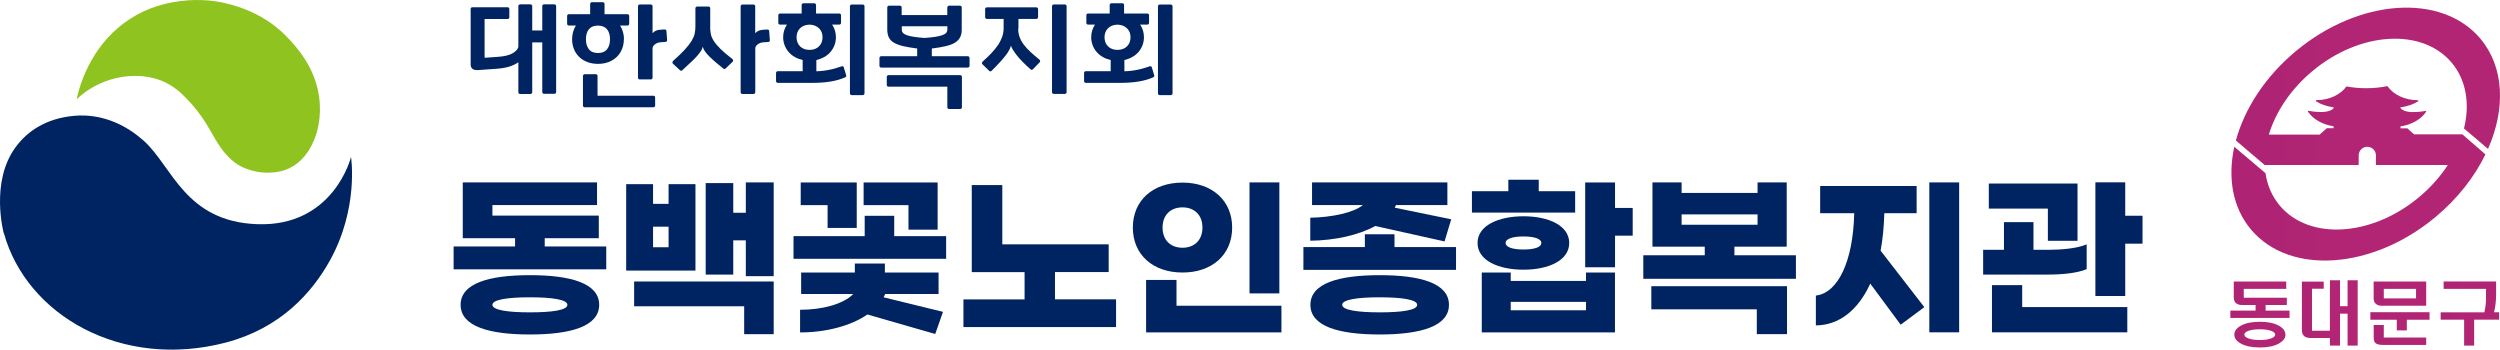
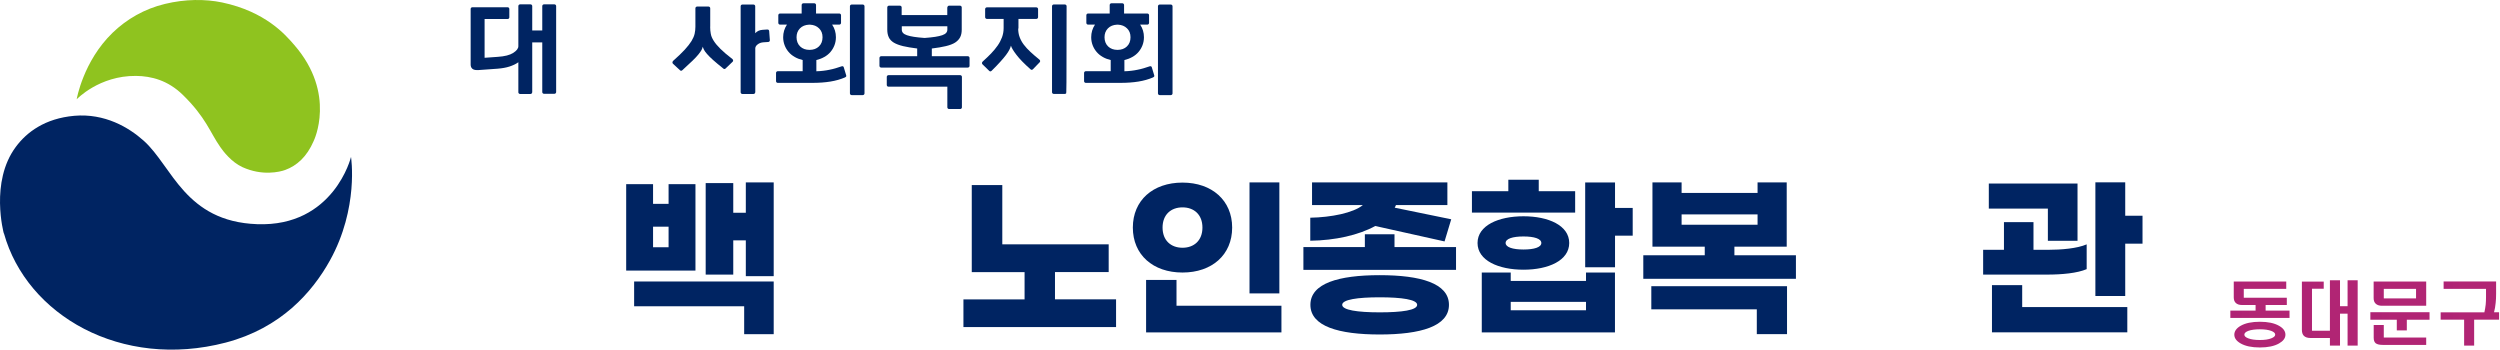
<svg xmlns="http://www.w3.org/2000/svg" width="429" height="60" viewBox="0 0 429 60" fill="none">
  <path d="M91.244 16.04C91.19 16.094 91.115 16.126 91.039 16.126H89.241C89.166 16.126 89.09 16.094 89.036 16.04C88.971 15.986 88.949 15.911 88.949 15.835V10.68C88.538 10.982 88.029 11.218 87.444 11.412C86.859 11.606 86.166 11.724 85.387 11.789L82.085 12.025C82.085 12.025 82.009 12.025 81.965 12.025C81.922 12.025 81.89 12.025 81.846 12.025C81.467 12.025 81.197 11.939 81.023 11.767C80.85 11.595 80.763 11.369 80.763 11.089V1.533C80.763 1.457 80.796 1.382 80.85 1.328C80.904 1.274 80.98 1.242 81.056 1.242H87.108C87.184 1.242 87.26 1.274 87.314 1.328C87.368 1.382 87.401 1.457 87.401 1.533V2.975C87.401 3.05 87.368 3.125 87.314 3.179C87.26 3.233 87.184 3.265 87.108 3.265H83.156V9.916L85.409 9.755C86.6 9.679 87.487 9.453 88.072 9.077C88.657 8.7 88.949 8.323 88.949 7.925V1.037C88.949 0.962 88.981 0.887 89.036 0.833C89.09 0.779 89.166 0.747 89.241 0.747H91.039C91.115 0.747 91.19 0.779 91.244 0.833C91.299 0.887 91.331 0.962 91.331 1.037V5.224H93.053V1.037C93.053 0.962 93.085 0.887 93.139 0.833C93.193 0.779 93.269 0.747 93.345 0.747H95.142C95.218 0.747 95.294 0.779 95.348 0.833C95.402 0.887 95.435 0.962 95.435 1.037V15.803C95.435 15.878 95.402 15.954 95.348 16.008C95.294 16.061 95.218 16.094 95.142 16.094H93.345C93.269 16.094 93.193 16.061 93.139 16.008C93.085 15.954 93.053 15.878 93.053 15.803V7.279H91.331V15.803C91.331 15.878 91.299 15.954 91.244 16.008V16.04Z" fill="#002462" />
-   <path d="M107.052 6.741C107.052 7.355 106.944 7.914 106.738 8.42C106.533 8.937 106.229 9.378 105.85 9.755C105.461 10.131 104.995 10.422 104.454 10.637C103.902 10.852 103.295 10.96 102.613 10.96C101.931 10.96 101.325 10.852 100.772 10.637C100.22 10.422 99.755 10.131 99.376 9.755C98.986 9.378 98.694 8.937 98.488 8.42C98.282 7.914 98.174 7.344 98.174 6.741C98.174 5.859 98.39 5.073 98.823 4.384H97.611C97.535 4.384 97.459 4.352 97.405 4.298C97.351 4.245 97.319 4.169 97.319 4.094V2.727C97.319 2.652 97.351 2.576 97.405 2.523C97.459 2.458 97.535 2.437 97.611 2.437H101.271V0.672C101.271 0.596 101.303 0.521 101.357 0.467C101.411 0.402 101.487 0.381 101.563 0.381H103.447C103.523 0.381 103.598 0.413 103.653 0.467C103.707 0.521 103.739 0.596 103.739 0.672V2.437H107.68C107.756 2.437 107.832 2.469 107.886 2.523C107.94 2.576 107.973 2.652 107.973 2.727V4.094C107.973 4.169 107.94 4.245 107.886 4.298C107.832 4.352 107.756 4.384 107.68 4.384H106.403C106.847 5.073 107.074 5.859 107.074 6.741H107.052ZM100.329 18.418C100.253 18.418 100.177 18.386 100.123 18.332C100.069 18.278 100.036 18.203 100.036 18.128V13.026C100.036 12.951 100.069 12.876 100.123 12.822C100.177 12.768 100.253 12.736 100.329 12.736H102.245C102.321 12.736 102.397 12.768 102.451 12.822C102.505 12.886 102.537 12.951 102.537 13.026V16.427H112.13C112.206 16.427 112.282 16.459 112.336 16.513C112.39 16.567 112.423 16.642 112.423 16.718V18.117C112.423 18.192 112.39 18.267 112.336 18.321C112.282 18.375 112.206 18.407 112.13 18.407H100.329V18.418ZM102.602 9.098C103.306 9.098 103.826 8.883 104.172 8.453C104.508 8.022 104.681 7.452 104.681 6.741C104.681 6.031 104.519 5.482 104.194 5.062C103.869 4.643 103.371 4.417 102.711 4.395H102.494C101.834 4.417 101.335 4.643 101.021 5.062C100.697 5.482 100.545 6.042 100.545 6.741C100.545 7.441 100.718 8.022 101.054 8.453C101.39 8.883 101.92 9.098 102.624 9.098H102.602ZM111.979 13.338C111.979 13.414 111.946 13.489 111.892 13.543C111.838 13.597 111.762 13.629 111.686 13.629H109.77C109.694 13.629 109.618 13.597 109.564 13.543C109.51 13.489 109.478 13.414 109.478 13.338V1.059C109.478 0.984 109.51 0.908 109.564 0.855C109.618 0.801 109.694 0.768 109.77 0.768H111.686C111.762 0.768 111.838 0.801 111.892 0.855C111.946 0.908 111.979 0.984 111.979 1.059V5.687C112.304 5.332 112.726 5.138 113.246 5.106L114.047 5.052C114.123 5.052 114.198 5.073 114.252 5.106C114.307 5.149 114.35 5.213 114.361 5.299L114.48 6.881C114.48 7.064 114.393 7.161 114.209 7.193L113.408 7.247C113.018 7.269 112.683 7.387 112.423 7.581C112.152 7.775 112.011 7.99 111.979 8.237V13.338Z" fill="#002462" />
  <path d="M121.864 4.589C121.864 5.019 121.897 5.418 121.972 5.805C122.037 6.192 122.211 6.591 122.47 7C122.73 7.419 123.109 7.871 123.618 8.377C124.116 8.872 124.798 9.453 125.665 10.121C125.751 10.196 125.805 10.282 125.805 10.368C125.805 10.454 125.784 10.53 125.729 10.583L124.517 11.746C124.452 11.81 124.387 11.843 124.322 11.843C124.246 11.843 124.181 11.821 124.127 11.767C123.402 11.186 122.806 10.691 122.362 10.293C121.918 9.895 121.572 9.55 121.323 9.26C121.074 8.98 120.9 8.732 120.803 8.539C120.706 8.345 120.641 8.173 120.597 8.011C120.554 8.194 120.489 8.377 120.381 8.582C120.273 8.775 120.099 9.023 119.861 9.324C119.623 9.626 119.276 9.992 118.832 10.422C118.389 10.852 117.804 11.401 117.089 12.047C117.024 12.112 116.949 12.144 116.873 12.144C116.808 12.144 116.743 12.112 116.678 12.047L115.487 10.939C115.422 10.885 115.389 10.809 115.389 10.702C115.389 10.616 115.433 10.53 115.508 10.444C116.342 9.701 117.013 9.066 117.512 8.517C118.01 7.968 118.399 7.473 118.67 7.032C118.941 6.58 119.114 6.171 119.201 5.784C119.287 5.396 119.331 4.998 119.331 4.589V1.414C119.331 1.339 119.363 1.263 119.417 1.21C119.471 1.156 119.547 1.124 119.623 1.124H121.583C121.658 1.124 121.734 1.156 121.788 1.21C121.842 1.263 121.875 1.339 121.875 1.414V4.589H121.864ZM129.595 15.835C129.595 15.911 129.562 15.986 129.508 16.04C129.454 16.094 129.378 16.126 129.303 16.126H127.386C127.31 16.126 127.234 16.094 127.18 16.04C127.126 15.986 127.094 15.911 127.094 15.835V1.07C127.094 0.994 127.126 0.919 127.18 0.865C127.234 0.811 127.31 0.779 127.386 0.779H129.303C129.378 0.779 129.454 0.811 129.508 0.865C129.562 0.919 129.595 0.994 129.595 1.07V5.697C129.92 5.342 130.342 5.149 130.872 5.116L131.674 5.062C131.749 5.062 131.825 5.084 131.879 5.116C131.934 5.159 131.977 5.224 131.988 5.31L132.107 6.892C132.107 7.075 132.02 7.172 131.836 7.204L131.035 7.258C130.645 7.279 130.309 7.398 130.05 7.592C129.779 7.785 129.638 8.001 129.606 8.248V15.835H129.595Z" fill="#002462" />
  <path d="M137.737 12.23V10.304C137.239 10.185 136.784 10.013 136.373 9.776C135.961 9.539 135.615 9.26 135.323 8.915C135.03 8.571 134.803 8.194 134.64 7.764C134.478 7.344 134.391 6.881 134.391 6.386C134.391 5.601 134.608 4.88 135.041 4.223H133.85C133.774 4.223 133.698 4.191 133.644 4.137C133.59 4.083 133.558 4.008 133.558 3.932V2.609C133.558 2.533 133.59 2.458 133.644 2.404C133.698 2.35 133.774 2.318 133.85 2.318H137.564V0.855C137.564 0.779 137.596 0.704 137.65 0.65C137.705 0.596 137.78 0.564 137.856 0.564H139.74C139.816 0.564 139.892 0.596 139.946 0.65C140 0.715 140.032 0.779 140.032 0.855V2.318H144.028C144.103 2.318 144.179 2.35 144.233 2.404C144.288 2.458 144.32 2.533 144.32 2.609V3.932C144.32 4.008 144.288 4.083 144.233 4.137C144.179 4.191 144.103 4.223 144.028 4.223H142.793C143.226 4.869 143.443 5.59 143.443 6.386C143.443 6.881 143.356 7.333 143.194 7.764C143.032 8.183 142.804 8.571 142.512 8.915C142.22 9.26 141.862 9.55 141.451 9.776C141.039 10.013 140.585 10.185 140.087 10.304V12.23C140.52 12.219 140.909 12.187 141.267 12.144C141.624 12.101 141.981 12.047 142.328 11.972C142.674 11.907 143.021 11.821 143.356 11.724C143.692 11.627 144.049 11.509 144.428 11.38C144.45 11.369 144.493 11.358 144.569 11.358C144.677 11.358 144.742 11.412 144.786 11.53L145.219 12.973V13.048C145.219 13.134 145.143 13.22 145.002 13.285C144.255 13.608 143.421 13.844 142.501 13.995C141.57 14.146 140.53 14.221 139.372 14.221H133.46C133.384 14.221 133.309 14.189 133.254 14.135C133.2 14.081 133.168 14.006 133.168 13.93V12.51C133.168 12.434 133.2 12.359 133.254 12.305C133.309 12.252 133.384 12.219 133.46 12.219H137.748L137.737 12.23ZM138.917 8.56C139.578 8.56 140.119 8.366 140.53 7.968C140.942 7.57 141.148 7.053 141.148 6.397C141.148 5.74 140.953 5.267 140.552 4.869C140.152 4.471 139.643 4.266 139.015 4.234H138.82C138.181 4.266 137.661 4.471 137.271 4.869C136.882 5.267 136.687 5.773 136.687 6.397C136.687 7.021 136.892 7.57 137.304 7.968C137.715 8.366 138.257 8.56 138.917 8.56ZM148.348 16.029C148.348 16.104 148.315 16.18 148.261 16.233C148.207 16.287 148.131 16.32 148.055 16.32H146.139C146.063 16.32 145.987 16.287 145.933 16.233C145.879 16.169 145.847 16.104 145.847 16.029V1.07C145.847 0.994 145.879 0.919 145.933 0.865C145.987 0.811 146.063 0.779 146.139 0.779H148.055C148.131 0.779 148.207 0.811 148.261 0.865C148.315 0.919 148.348 0.994 148.348 1.07V16.029Z" fill="#002462" />
  <path d="M162.575 1.263C162.575 1.188 162.607 1.113 162.662 1.059C162.716 0.994 162.791 0.973 162.867 0.973H164.74C164.816 0.973 164.892 1.005 164.946 1.059C165 1.113 165.033 1.188 165.033 1.263V5.095C165.033 5.601 164.946 6.031 164.762 6.386C164.578 6.741 164.296 7.043 163.907 7.301C163.506 7.559 162.976 7.753 162.315 7.914C161.655 8.076 160.853 8.205 159.901 8.323V9.647H166.083C166.159 9.647 166.235 9.679 166.289 9.733C166.343 9.798 166.375 9.862 166.375 9.938V11.305C166.375 11.38 166.343 11.455 166.289 11.509C166.224 11.563 166.159 11.595 166.083 11.595H151.206C151.13 11.595 151.055 11.563 151.001 11.509C150.946 11.455 150.914 11.38 150.914 11.305V9.938C150.914 9.862 150.946 9.787 151.001 9.733C151.055 9.679 151.13 9.647 151.206 9.647H157.389V8.323C156.425 8.205 155.613 8.065 154.963 7.914C154.314 7.753 153.783 7.559 153.372 7.312C152.971 7.064 152.679 6.763 152.516 6.397C152.343 6.031 152.256 5.601 152.256 5.095V1.263C152.256 1.188 152.289 1.113 152.343 1.059C152.397 1.005 152.473 0.973 152.549 0.973H154.433C154.509 0.973 154.584 1.005 154.638 1.059C154.693 1.113 154.725 1.188 154.725 1.263V2.587H162.553V1.263H162.575ZM164.773 12.897C164.849 12.897 164.924 12.93 164.979 12.983C165.033 13.037 165.065 13.113 165.065 13.188V18.418C165.065 18.494 165.033 18.569 164.979 18.623C164.924 18.677 164.849 18.709 164.773 18.709H162.856C162.781 18.709 162.705 18.677 162.651 18.623C162.597 18.558 162.564 18.494 162.564 18.418V14.877H152.462C152.386 14.877 152.311 14.845 152.256 14.791C152.202 14.738 152.17 14.662 152.17 14.587V13.188C152.17 13.113 152.202 13.037 152.256 12.983C152.311 12.93 152.386 12.897 152.462 12.897H164.773ZM162.575 4.503H154.747V5.084C154.747 5.299 154.812 5.493 154.952 5.644C155.093 5.805 155.31 5.934 155.624 6.042C155.938 6.149 156.338 6.246 156.836 6.322C157.335 6.397 157.941 6.462 158.655 6.515C159.37 6.462 159.976 6.397 160.474 6.322C160.972 6.246 161.373 6.149 161.687 6.042C162.001 5.934 162.228 5.794 162.358 5.644C162.499 5.482 162.564 5.299 162.564 5.084V4.503H162.575Z" fill="#002462" />
-   <path d="M174.723 4.901C174.723 5.428 174.799 5.923 174.972 6.375C175.135 6.817 175.373 7.258 175.687 7.667C176.001 8.087 176.38 8.496 176.835 8.915C177.289 9.335 177.787 9.765 178.35 10.217C178.437 10.293 178.491 10.379 178.491 10.465C178.491 10.551 178.469 10.627 178.415 10.68L177.246 11.886C177.181 11.95 177.116 11.982 177.051 11.982C176.975 11.982 176.91 11.961 176.856 11.907C175.763 10.939 174.951 10.11 174.431 9.421C173.911 8.743 173.586 8.216 173.478 7.839C173.424 8.044 173.337 8.28 173.207 8.539C173.077 8.797 172.883 9.098 172.634 9.432C172.384 9.765 172.049 10.164 171.648 10.605C171.248 11.057 170.75 11.563 170.154 12.155C170.089 12.219 170.013 12.252 169.938 12.252C169.873 12.252 169.808 12.219 169.743 12.155L168.606 11.046C168.541 10.992 168.508 10.917 168.508 10.809C168.508 10.723 168.552 10.637 168.627 10.562C169.147 10.088 169.634 9.636 170.067 9.184C170.501 8.732 170.879 8.27 171.204 7.807C171.529 7.344 171.767 6.87 171.951 6.386C172.125 5.902 172.222 5.385 172.222 4.836V3.244H169.342C169.266 3.244 169.19 3.211 169.136 3.158C169.082 3.104 169.05 3.028 169.05 2.953V1.554C169.05 1.479 169.082 1.403 169.136 1.35C169.19 1.296 169.266 1.263 169.342 1.263H177.841C177.917 1.263 177.993 1.296 178.047 1.35C178.101 1.403 178.134 1.479 178.134 1.554V2.953C178.134 3.028 178.101 3.104 178.047 3.158C177.993 3.211 177.917 3.244 177.841 3.244H174.767V4.901H174.723ZM180.527 1.059C180.527 0.984 180.559 0.908 180.613 0.855C180.667 0.801 180.743 0.768 180.819 0.768H182.735C182.811 0.768 182.887 0.801 182.941 0.855C183.006 0.908 183.028 0.984 183.028 1.059V15.825C183.028 15.9 182.995 15.975 182.941 16.029C182.887 16.083 182.811 16.115 182.735 16.115H180.819C180.743 16.115 180.667 16.083 180.613 16.029C180.559 15.975 180.527 15.9 180.527 15.825V1.059Z" fill="#002462" />
+   <path d="M174.723 4.901C174.723 5.428 174.799 5.923 174.972 6.375C175.135 6.817 175.373 7.258 175.687 7.667C176.001 8.087 176.38 8.496 176.835 8.915C177.289 9.335 177.787 9.765 178.35 10.217C178.437 10.293 178.491 10.379 178.491 10.465C178.491 10.551 178.469 10.627 178.415 10.68L177.246 11.886C177.181 11.95 177.116 11.982 177.051 11.982C176.975 11.982 176.91 11.961 176.856 11.907C175.763 10.939 174.951 10.11 174.431 9.421C173.911 8.743 173.586 8.216 173.478 7.839C173.424 8.044 173.337 8.28 173.207 8.539C173.077 8.797 172.883 9.098 172.634 9.432C172.384 9.765 172.049 10.164 171.648 10.605C171.248 11.057 170.75 11.563 170.154 12.155C170.089 12.219 170.013 12.252 169.938 12.252C169.873 12.252 169.808 12.219 169.743 12.155L168.606 11.046C168.541 10.992 168.508 10.917 168.508 10.809C168.508 10.723 168.552 10.637 168.627 10.562C169.147 10.088 169.634 9.636 170.067 9.184C170.501 8.732 170.879 8.27 171.204 7.807C171.529 7.344 171.767 6.87 171.951 6.386C172.125 5.902 172.222 5.385 172.222 4.836V3.244H169.342C169.266 3.244 169.19 3.211 169.136 3.158C169.082 3.104 169.05 3.028 169.05 2.953V1.554C169.05 1.479 169.082 1.403 169.136 1.35C169.19 1.296 169.266 1.263 169.342 1.263H177.841C177.917 1.263 177.993 1.296 178.047 1.35C178.101 1.403 178.134 1.479 178.134 1.554V2.953C178.134 3.028 178.101 3.104 178.047 3.158C177.993 3.211 177.917 3.244 177.841 3.244H174.767V4.901H174.723ZM180.527 1.059C180.527 0.984 180.559 0.908 180.613 0.855C180.667 0.801 180.743 0.768 180.819 0.768H182.735C182.811 0.768 182.887 0.801 182.941 0.855C183.006 0.908 183.028 0.984 183.028 1.059C183.028 15.9 182.995 15.975 182.941 16.029C182.887 16.083 182.811 16.115 182.735 16.115H180.819C180.743 16.115 180.667 16.083 180.613 16.029C180.559 15.975 180.527 15.9 180.527 15.825V1.059Z" fill="#002462" />
  <path d="M190.596 12.23V10.304C190.098 10.185 189.643 10.013 189.232 9.776C188.82 9.539 188.474 9.26 188.182 8.915C187.889 8.571 187.662 8.194 187.499 7.764C187.337 7.344 187.25 6.881 187.25 6.386C187.25 5.601 187.467 4.88 187.9 4.223H186.709C186.633 4.223 186.557 4.191 186.503 4.137C186.449 4.083 186.417 4.008 186.417 3.932V2.609C186.417 2.533 186.449 2.458 186.503 2.404C186.557 2.35 186.633 2.318 186.709 2.318H190.423V0.855C190.423 0.779 190.455 0.704 190.509 0.65C190.564 0.596 190.639 0.564 190.715 0.564H192.599C192.675 0.564 192.751 0.596 192.805 0.65C192.859 0.715 192.891 0.779 192.891 0.855V2.318H196.887C196.963 2.318 197.038 2.35 197.092 2.404C197.147 2.458 197.179 2.533 197.179 2.609V3.932C197.179 4.008 197.147 4.083 197.092 4.137C197.038 4.191 196.963 4.223 196.887 4.223H195.652C196.086 4.869 196.302 5.59 196.302 6.386C196.302 6.881 196.215 7.333 196.053 7.764C195.891 8.183 195.663 8.571 195.371 8.915C195.079 9.26 194.721 9.55 194.31 9.776C193.898 10.013 193.444 10.185 192.946 10.304V12.23C193.379 12.219 193.768 12.187 194.126 12.144C194.483 12.101 194.84 12.047 195.187 11.972C195.533 11.907 195.88 11.821 196.215 11.724C196.551 11.627 196.908 11.509 197.287 11.38C197.309 11.369 197.352 11.358 197.428 11.358C197.536 11.358 197.601 11.412 197.645 11.53L198.078 12.973V13.048C198.078 13.134 198.002 13.22 197.861 13.285C197.114 13.608 196.28 13.844 195.36 13.995C194.429 14.146 193.39 14.221 192.231 14.221H186.319C186.243 14.221 186.168 14.189 186.114 14.135C186.059 14.081 186.027 14.006 186.027 13.93V12.51C186.027 12.434 186.059 12.359 186.114 12.305C186.168 12.252 186.243 12.219 186.319 12.219H190.607L190.596 12.23ZM191.765 8.56C192.426 8.56 192.967 8.366 193.379 7.968C193.79 7.57 193.996 7.053 193.996 6.397C193.996 5.74 193.801 5.267 193.4 4.869C193 4.471 192.491 4.266 191.863 4.234H191.668C191.029 4.266 190.509 4.471 190.12 4.869C189.73 5.267 189.535 5.773 189.535 6.397C189.535 7.021 189.741 7.57 190.152 7.968C190.564 8.366 191.105 8.56 191.765 8.56ZM201.207 16.029C201.207 16.104 201.174 16.18 201.12 16.233C201.066 16.287 200.99 16.32 200.915 16.32H198.998C198.922 16.32 198.847 16.287 198.792 16.233C198.738 16.169 198.706 16.104 198.706 16.029V1.07C198.706 0.994 198.738 0.919 198.792 0.865C198.847 0.811 198.922 0.779 198.998 0.779H200.915C200.99 0.779 201.066 0.811 201.12 0.865C201.174 0.919 201.207 0.994 201.207 1.07V16.029Z" fill="#002462" />
  <path d="M0.652 40.05C0.652 40.05 0.046 37.844 0.002 34.873C-0.041 31.914 0.479 28.201 2.72 25.198C3.662 23.928 4.907 22.712 6.553 21.755C8.188 20.797 10.223 20.097 12.757 19.871C15.356 19.645 17.694 20.14 19.708 20.98C21.711 21.819 23.39 23.014 24.678 24.165C27.114 26.35 28.879 29.805 31.586 32.786C34.293 35.756 37.931 38.242 44.113 38.468C50.696 38.715 54.724 35.831 57.117 32.883C59.51 29.934 60.235 26.931 60.235 26.931C60.235 26.931 60.581 29.127 60.3 32.441C60.018 35.756 59.109 40.201 56.619 44.688C55.103 47.422 52.991 50.328 50.09 52.857C47.177 55.386 43.463 57.549 38.732 58.787C29.788 61.122 21.246 59.949 14.457 56.441C7.668 52.921 2.633 47.067 0.674 40.039L0.652 40.05Z" fill="#002462" />
  <path d="M53.825 24.197C53.825 24.197 54.821 22.174 54.897 19.107C54.984 16.04 54.15 11.918 50.49 7.71C49.722 6.827 48.498 5.396 46.528 3.997C44.557 2.598 41.85 1.21 38.126 0.424C36.675 0.123 35.094 -0.028 33.426 0.004C31.77 0.037 30.038 0.252 28.305 0.672C26.551 1.091 24.905 1.748 23.4 2.587C21.895 3.427 20.52 4.46 19.308 5.633C16.785 8.087 15.236 10.939 14.338 13.177C13.428 15.416 13.158 17.041 13.158 17.041C13.158 17.041 14.121 16.018 15.875 15.007C17.629 13.995 20.174 12.994 23.335 13.026C24.656 13.037 26.02 13.231 27.385 13.726C28.738 14.221 30.092 15.028 31.38 16.287C33.351 18.214 34.509 19.806 35.397 21.238C36.285 22.669 36.902 23.95 37.801 25.231C38.06 25.607 38.537 26.253 39.187 26.91C39.836 27.577 40.659 28.244 41.612 28.685C43.301 29.449 44.893 29.665 46.192 29.632C47.48 29.6 48.476 29.342 48.953 29.159C49.938 28.804 50.848 28.244 51.681 27.437C52.504 26.63 53.24 25.564 53.836 24.176L53.825 24.197Z" fill="#8FC31F" />
-   <path d="M104.032 42.299V46.217H77.84V42.299H88.386V40.879H79.41V31.3H102.451V35.185H84.499V36.994H102.754V40.879H93.475V42.299H104.021H104.032ZM102.819 52.308C102.819 56.01 97.936 57.398 90.93 57.398C83.925 57.398 79.042 56.01 79.042 52.308C79.042 48.606 83.925 47.218 90.93 47.218C97.936 47.218 102.819 48.606 102.819 52.308ZM97.362 52.308C97.362 51.404 94.72 51.017 90.93 51.017C87.141 51.017 84.499 51.404 84.499 52.308C84.499 53.212 87.141 53.599 90.93 53.599C94.72 53.599 97.362 53.233 97.362 52.308Z" fill="#002462" />
  <path d="M119.341 46.432H107.453V31.602H112.065V34.981H114.729V31.602H119.341V46.432ZM108.817 48.304H132.767V57.345H127.7V52.556H108.817V48.304ZM114.729 42.428V38.898H112.065V42.428H114.729ZM132.767 31.3V47.39H127.982V41.245H125.827V47.121H121.095V31.419H125.827V36.509H127.982V31.3H132.767Z" fill="#002462" />
-   <path d="M162.358 40.523V44.409H136.167V40.523H148.38V37.026H153.447V40.523H162.358ZM151.628 51.017L161.817 53.513L160.485 57.312L148.846 53.965C145.998 55.924 141.754 57.043 137.293 57.043V53.158C141.169 53.158 144.753 52.168 146.421 50.446H137.477V46.766H146.691V45.227H151.845V46.766H161.059V50.446H151.899L151.628 51.017ZM142.014 35.196H137.401V31.311H147.016V39.114H142.014V35.196ZM155.894 35.196H148.196V31.311H160.897V39.415H155.894V35.196Z" fill="#002462" />
  <path d="M191.516 51.372V56.129H165.325V51.372H175.817V46.701H166.754V31.752H171.995V41.933H190.25V46.69H181.036V51.361H191.527L191.516 51.372Z" fill="#002462" />
  <path d="M211.439 39.049C211.439 43.72 207.985 46.766 202.918 46.766C197.85 46.766 194.396 43.72 194.396 39.049C194.396 34.378 197.85 31.333 202.918 31.333C207.985 31.333 211.439 34.411 211.439 39.049ZM201.889 52.459H219.895V57.043H196.67V48.035H201.889V52.469V52.459ZM199.496 39.049C199.496 41.277 200.947 42.514 202.918 42.514C204.888 42.514 206.339 41.277 206.339 39.049C206.339 36.821 204.888 35.584 202.918 35.584C200.947 35.584 199.496 36.821 199.496 39.049ZM219.538 50.349H214.416V31.3H219.538V50.349Z" fill="#002462" />
  <path d="M249.854 42.396V46.313H223.663V42.396H234.209V40.201H239.297V42.396H249.843H249.854ZM235.995 38.78C233.148 40.351 229.087 41.255 224.843 41.309V37.359C228.416 37.295 232.238 36.541 233.873 35.185H225.146V31.3H248.371V35.185H239.547C239.482 35.336 239.427 35.487 239.33 35.638L249.031 37.629L247.884 41.428L235.995 38.78ZM248.641 52.308C248.641 56.01 243.758 57.398 236.753 57.398C229.748 57.398 224.865 56.01 224.865 52.308C224.865 48.606 229.748 47.218 236.753 47.218C243.758 47.218 248.641 48.606 248.641 52.308ZM243.184 52.308C243.184 51.404 240.543 51.017 236.753 51.017C232.963 51.017 230.322 51.404 230.322 52.308C230.322 53.212 232.963 53.599 236.753 53.599C240.543 53.599 243.184 53.233 243.184 52.308Z" fill="#002462" />
  <path d="M270.285 36.488H252.583V32.807H258.83V30.848H264.049V32.807H270.296V36.488H270.285ZM253.546 41.697C253.546 38.683 257.152 37.112 261.429 37.112C265.705 37.112 269.278 38.683 269.278 41.697C269.278 44.71 265.705 46.281 261.429 46.281C257.152 46.281 253.546 44.71 253.546 41.697ZM272.158 46.766H277.128V57.043H254.272V46.766H259.241V48.208H272.158V46.766ZM258.364 41.697C258.364 42.418 259.577 42.816 261.429 42.816C263.28 42.816 264.493 42.428 264.493 41.697C264.493 40.965 263.28 40.577 261.429 40.577C259.577 40.577 258.364 40.965 258.364 41.697ZM272.158 53.244V51.802H259.241V53.244H272.158ZM280.171 40.437H277.139V45.861H272.018V31.311H277.139V35.681H280.171V40.437Z" fill="#002462" />
  <path d="M308.181 43.806V47.842H281.99V43.806H292.535V42.331H283.56V31.3H288.562V33.108H301.598V31.3H306.6V42.331H297.624V43.806H308.17H308.181ZM283.376 49.112H306.654V57.334H301.468V53.083H283.365V49.101L283.376 49.112ZM288.562 38.565H301.598V36.789H288.562V38.565Z" fill="#002462" />
-   <path d="M322.7 42.999L330.215 52.706L326.154 55.72L320.936 48.67C318.846 53.255 315.544 55.816 311.602 55.838V50.715C315.392 50.295 318.001 44.839 318.185 36.585H312.339V31.914H328.894V36.585H323.35C323.285 38.909 323.079 41.04 322.711 42.999H322.7ZM336.191 31.3V57.033H331.07V31.3H336.191Z" fill="#002462" />
  <path d="M351.285 47.121H340.306V42.87H343.879V38.113H348.946V42.87H351.371C353.764 42.87 356.46 42.633 358.073 41.933V46.184C356.471 46.873 353.862 47.121 351.285 47.121ZM351.404 35.799H341.28V31.494H356.503V41.32H351.415V35.81L351.404 35.799ZM347.008 52.695H365.046V57.033H341.822V48.929H347.008V52.695ZM367.656 37.026V41.815H364.689V50.791H359.568V31.29H364.689V37.015H367.656V37.026Z" fill="#002462" />
-   <path d="M398.124 23.024L399.282 22.002H400.441V21.668C398.514 21.378 396.9 20.442 396.067 19.182L396.034 19.128C396.034 19.128 396.023 19.107 396.023 19.096C396.023 19.053 396.067 19.021 396.11 19.021H396.142C396.738 19.139 397.442 19.215 398.2 19.215H398.535C399.542 19.193 400.354 18.86 400.506 18.429H400.484C399.261 18.246 398.221 17.891 397.485 17.417H397.463C397.463 17.417 397.398 17.342 397.398 17.299C397.398 17.224 397.452 17.181 397.528 17.181H397.55C399.748 17.17 401.653 16.223 402.65 14.834H402.671C403.7 15.028 404.847 15.136 406.049 15.136C407.359 15.136 408.605 15.007 409.687 14.77L409.731 14.845C410.727 16.233 412.632 17.181 414.83 17.191H414.852C414.928 17.191 414.982 17.234 414.982 17.31C414.982 17.353 414.949 17.396 414.917 17.417H414.895C414.159 17.891 413.12 18.257 411.896 18.429H411.874C412.037 18.87 412.849 19.204 413.845 19.225H414.181C414.939 19.225 415.653 19.15 416.238 19.042C416.238 19.042 416.249 19.042 416.26 19.042C416.303 19.042 416.346 19.075 416.346 19.118C416.346 19.118 416.346 19.139 416.335 19.15L416.303 19.204C415.469 20.463 413.856 21.399 411.929 21.69V22.023H413.087L414.246 23.046H422.529L426.502 26.49C424.629 30.332 421.749 34.056 417.959 37.22C407.1 46.281 392.916 47.261 386.289 39.404C383.106 35.627 382.24 30.493 383.409 25.188L388.758 29.718C389.061 31.796 389.873 33.7 391.227 35.304C396.283 41.277 406.959 40.631 415.101 33.84C417.104 32.172 418.761 30.289 420.049 28.319H407.706V26.651C407.706 25.844 407.045 25.188 406.223 25.188C405.421 25.188 404.75 25.844 404.75 26.651V28.309H388.606L383.68 24.111C385.142 18.709 388.661 13.199 393.944 8.797C404.804 -0.265 418.977 -1.233 425.614 6.612C429.75 11.509 429.978 18.655 426.946 25.553L422.821 22.045C423.86 17.837 423.222 13.726 420.688 10.734C415.632 4.75 404.945 5.407 396.814 12.198C393.057 15.329 390.501 19.225 389.332 23.1H398.124V23.024Z" fill="url(#paint0_linear_124_2673)" />
  <path d="M392.309 49.564H385.033V51.092H392.418V52.34H388.78V53.298H392.883V54.557H382.727V53.298H387.058V52.34H384.752C384.265 52.34 383.897 52.222 383.648 51.974C383.42 51.748 383.312 51.436 383.312 51.027V48.315H392.32V49.564H392.309ZM391.075 55.903C391.811 56.312 392.179 56.828 392.179 57.431C392.179 58.033 391.811 58.518 391.075 58.938C390.263 59.4 389.169 59.626 387.794 59.626C386.419 59.626 385.315 59.4 384.503 58.938C383.777 58.529 383.409 58.023 383.409 57.431C383.409 56.839 383.777 56.312 384.503 55.903C385.315 55.44 386.419 55.214 387.794 55.214C389.169 55.214 390.263 55.44 391.075 55.903ZM385.791 56.785C385.358 56.957 385.131 57.162 385.131 57.42C385.131 57.678 385.347 57.883 385.791 58.055C386.289 58.249 386.95 58.346 387.794 58.346C388.639 58.346 389.267 58.249 389.754 58.055C390.198 57.883 390.425 57.678 390.425 57.42C390.425 57.162 390.198 56.957 389.754 56.785C389.267 56.602 388.617 56.505 387.794 56.505C386.972 56.505 386.279 56.602 385.791 56.785Z" fill="url(#paint1_linear_124_2673)" />
  <path d="M398.741 49.542H396.738V56.753H399.813V48.089H401.545V52.545H402.844V48.089H404.577V59.303H402.844V53.825H401.545V59.303H399.813V58.001H396.489C395.969 58.001 395.59 57.872 395.341 57.624C395.114 57.398 395.005 57.054 395.005 56.602V48.326H398.752V49.553L398.741 49.542Z" fill="url(#paint2_linear_124_2673)" />
  <path d="M416.909 54.869H413.011V56.699H411.29V54.869H406.753V53.578H416.909V54.869ZM416.335 48.315V52.469H408.756C408.28 52.469 407.922 52.351 407.673 52.114C407.435 51.899 407.316 51.576 407.316 51.157V48.315H416.324H416.335ZM409.059 57.926H416.335V59.185H408.864C408.312 59.185 407.912 59.088 407.663 58.894C407.435 58.701 407.327 58.389 407.327 57.947V55.773H409.059V57.915V57.926ZM409.059 49.574V51.21H414.592V49.574H409.059Z" fill="url(#paint3_linear_124_2673)" />
  <path d="M428.863 54.859H424.564V59.303H422.843V54.859H418.815V53.599H426.318C426.416 53.18 426.491 52.739 426.545 52.265C426.589 51.867 426.6 51.415 426.6 50.898V49.564H419.324V48.304H428.332V50.392C428.332 51.006 428.31 51.533 428.256 51.974C428.202 52.566 428.105 53.104 427.975 53.589H428.841V54.848L428.863 54.859Z" fill="url(#paint4_linear_124_2673)" />
  <defs>
    <linearGradient id="paint0_linear_124_2673" x1="382.911" y1="22.971" x2="428.992" y2="22.971" gradientUnits="userSpaceOnUse">
      <stop stop-color="#AF2374" />
      <stop offset="0.15" stop-color="#AF2374" />
      <stop offset="0.37" stop-color="#B12574" />
      <stop offset="1" stop-color="#B12574" />
    </linearGradient>
    <linearGradient id="paint1_linear_124_2673" x1="382.716" y1="53.965" x2="392.883" y2="53.965" gradientUnits="userSpaceOnUse">
      <stop stop-color="#AF2374" />
      <stop offset="0.15" stop-color="#AF2374" />
      <stop offset="0.37" stop-color="#B12574" />
      <stop offset="1" stop-color="#B12574" />
    </linearGradient>
    <linearGradient id="paint2_linear_124_2673" x1="395.005" y1="53.696" x2="404.588" y2="53.696" gradientUnits="userSpaceOnUse">
      <stop stop-color="#AF2374" />
      <stop offset="0.15" stop-color="#AF2374" />
      <stop offset="0.37" stop-color="#B12574" />
      <stop offset="1" stop-color="#B12574" />
    </linearGradient>
    <linearGradient id="paint3_linear_124_2673" x1="406.742" y1="53.75" x2="416.909" y2="53.75" gradientUnits="userSpaceOnUse">
      <stop stop-color="#AF2374" />
      <stop offset="0.15" stop-color="#AF2374" />
      <stop offset="0.37" stop-color="#B12574" />
      <stop offset="1" stop-color="#B12574" />
    </linearGradient>
    <linearGradient id="paint4_linear_124_2673" x1="418.815" y1="53.815" x2="428.863" y2="53.815" gradientUnits="userSpaceOnUse">
      <stop stop-color="#AF2374" />
      <stop offset="0.15" stop-color="#AF2374" />
      <stop offset="0.37" stop-color="#B12574" />
      <stop offset="1" stop-color="#B12574" />
    </linearGradient>
  </defs>
</svg>